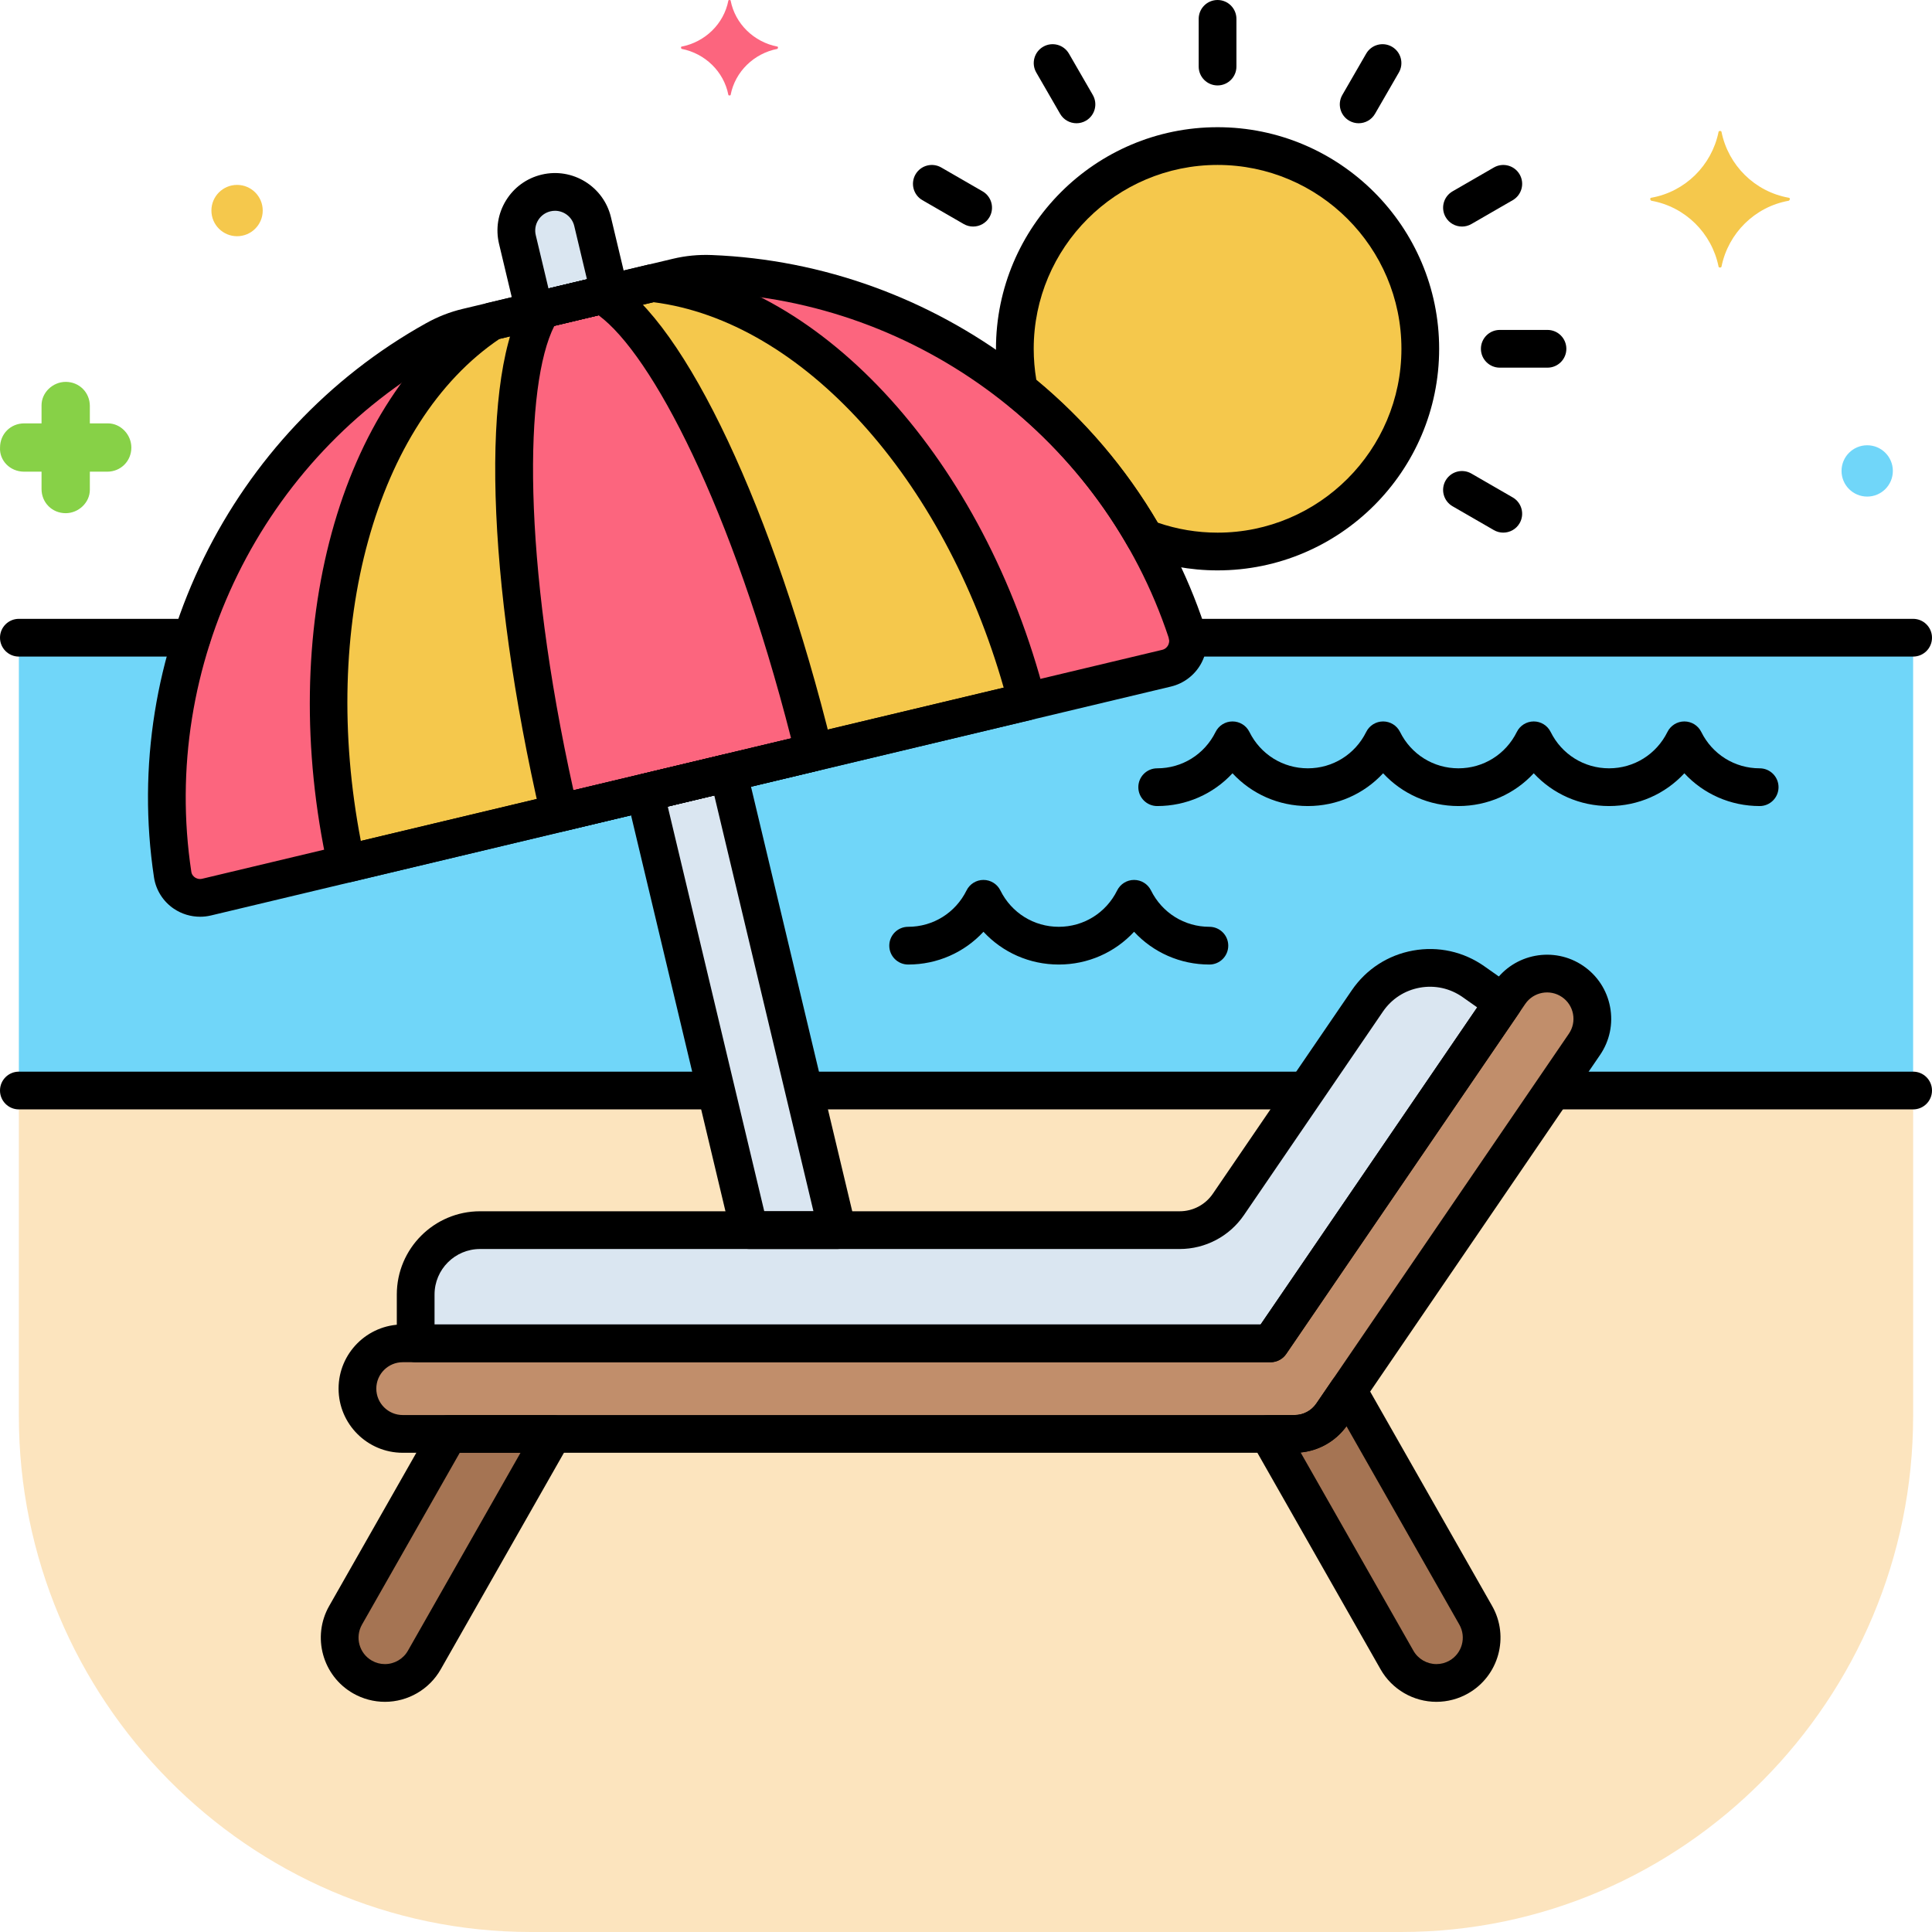
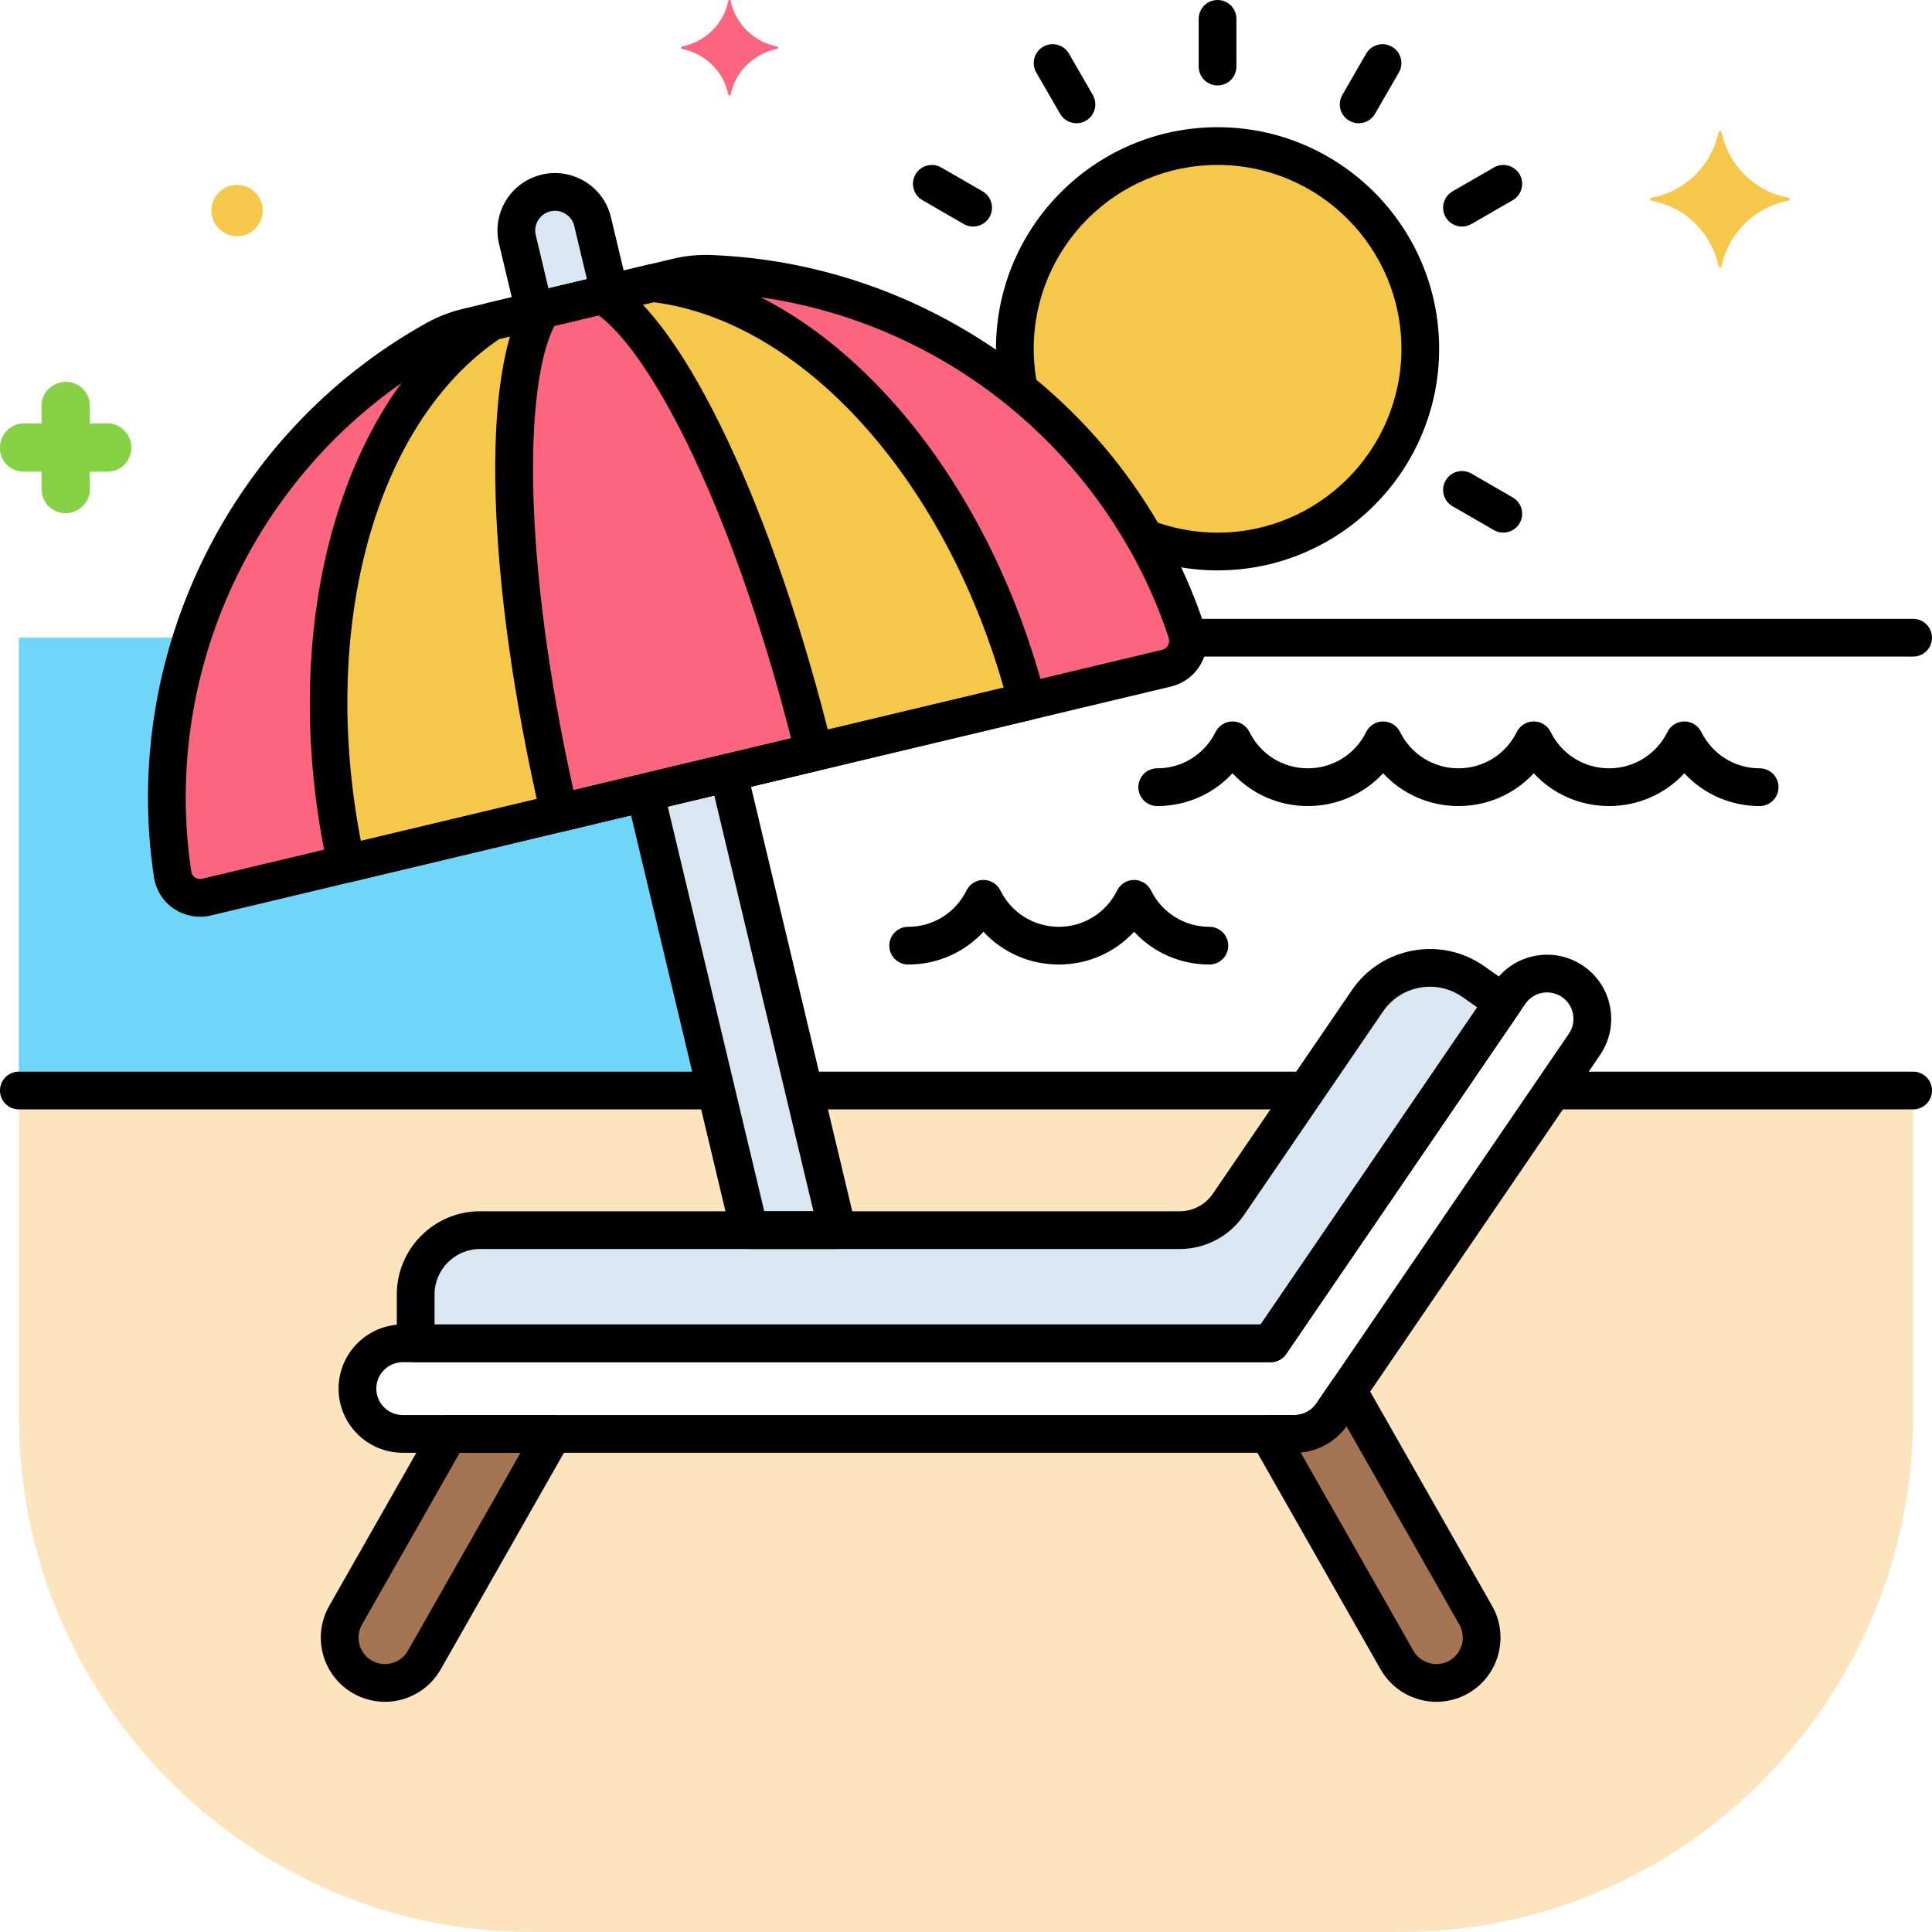
<svg xmlns="http://www.w3.org/2000/svg" height="512" viewBox="0 0 256 256" width="512">
  <g id="Layer_1">
    <g>
      <g>
        <path d="m205.77 144.5-29.286 42.884c-1.118 1.637-2.972 2.616-4.955 2.616h-118.166c-3.313 0-6-2.687-6-6s2.687-6 6-6h1.716v-6.471c0-4.711 3.819-8.529 8.529-8.529h35.686l-4.411-18.5h-92.383v43.142c0 37.477 30.381 68.358 67.858 68.358h115.284c37.477 0 67.858-30.881 67.858-68.358v-43.142z" fill="#fce4be" />
      </g>
      <g>
        <g>
-           <path d="m171.529 190h-118.166c-3.313 0-6-2.687-6-6s2.687-6 6-6h114.998l31.677-46.384c1.869-2.736 5.603-3.439 8.338-1.571 2.736 1.869 3.44 5.602 1.571 8.338l-33.463 49c-1.118 1.638-2.973 2.617-4.955 2.617z" fill="#c18e6b" />
-         </g>
+           </g>
      </g>
      <g>
        <path d="m178.61 184.27-2.127 3.114c-1.118 1.637-2.972 2.616-4.955 2.616h-3.465l17.048 29.967c1.106 1.944 3.134 3.034 5.221 3.034 1.006 0 2.025-.253 2.961-.786 2.88-1.639 3.887-5.302 2.249-8.182z" fill="#a57453" />
      </g>
      <g>
        <path d="m59.465 190-13.672 24.033c-1.638 2.88-.632 6.543 2.249 8.182.937.533 1.956.786 2.961.786 2.087 0 4.115-1.09 5.221-3.034l17.047-29.967z" fill="#a57453" />
      </g>
      <g>
        <path d="m168.361 178 30.83-45.144-3.946-2.777c-4.577-3.221-10.905-2.075-14.062 2.547l-18.416 26.966c-1.456 2.132-3.871 3.407-6.452 3.407h-92.706c-4.711 0-8.529 3.819-8.529 8.529v6.472z" fill="#dae6f1" />
      </g>
      <g>
        <path d="m27.369 118.872c-2.085.497-4.175-.884-4.495-3.004-1.63-10.807-.633-21.493 2.531-31.369h-22.905v60h92.383l-9.414-39.482z" fill="#70d6f9" />
      </g>
      <g>
-         <path d="m157.402 84.5c.209 1.828-.96 3.595-2.826 4.04l-58.078 13.849 10.042 42.111h66.534l8.109-11.873c3.157-4.622 9.484-5.768 14.062-2.547l3.946 2.777.705-1.032c1.853-2.713 5.559-3.651 8.326-1.881 2.864 1.832 3.629 5.653 1.725 8.44l-4.177 6.116h47.73v-60z" fill="#70d6f9" />
-       </g>
+         </g>
      <g>
        <path d="m80.786 38.857-2.264-9.493c-.656-2.751-3.418-4.45-6.17-3.794-2.751.656-4.45 3.418-3.794 6.17l2.264 9.493z" fill="#dae6f1" />
      </g>
      <g>
        <g>
          <path d="m110.952 163-14.453-60.612-11.03 2.63 13.825 57.982z" fill="#dae6f1" />
        </g>
      </g>
      <g>
        <path d="m94.208 36.291c-1.495-.059-2.992.079-4.447.425l-27.902 6.654c-1.455.347-2.853.9-4.16 1.627-24.827 13.809-39.198 41.944-34.822 70.892.319 2.113 2.413 3.479 4.492 2.983l127.208-30.332c2.135-.509 3.342-2.742 2.651-4.825-9.193-27.737-34.677-46.305-63.02-47.424z" fill="#fc657e" />
      </g>
      <g>
        <path d="m86.445 37.507-21.281 5.074c-17.717 11.633-26.081 40.807-19.279 71.875l90.198-21.507c-7.95-30.794-28.578-53.055-49.638-55.442z" fill="#f5c84c" />
      </g>
      <g>
        <path d="m79.787 39.095-7.965 1.899c-5.585 8.74-4.878 35.752 2.283 66.734l33.758-8.05c-7.59-30.879-19.148-55.304-28.076-60.583z" fill="#fc657e" />
      </g>
      <g>
        <path d="m161.333 19.355c-14.836 0-26.862 12.027-26.862 26.862 0 1.871.192 3.696.556 5.459 6.651 5.372 12.343 11.993 16.677 19.618 2.99 1.149 6.234 1.785 9.629 1.785 14.836 0 26.862-12.027 26.862-26.862s-12.026-26.862-26.862-26.862z" fill="#f5c84c" />
      </g>
      <g>
        <path d="m156.315 163c2.582 0 4.997-1.275 6.452-3.407l10.307-15.093h-66.534l4.411 18.5z" fill="#fce4be" />
      </g>
      <g>
        <path d="m103.013 6.175c-3.1-.6-5.6-3-6.2-6.1 0-.1-.3-.1-.3 0-.6 3.1-3.1 5.5-6.2 6.1-.1 0-.1.2 0 .3 3.1.6 5.6 3 6.2 6.1 0 .1.3.1.3 0 .6-3.1 3.1-5.5 6.2-6.1.1-.1.1-.3 0-.3z" fill="#fc657e" />
      </g>
      <g>
        <path d="m3.205 62.5h2.3v2.3c0 1.8 1.4 3.2 3.2 3.2 1.7 0 3.2-1.4 3.2-3.1v-.1-2.3h2.3c1.8 0 3.2-1.4 3.2-3.2 0-1.7-1.4-3.2-3.1-3.2h-.1-2.3v-2.3c0-1.8-1.4-3.2-3.2-3.2-1.7 0-3.2 1.4-3.2 3.1v.1 2.3h-2.3c-1.8 0-3.2 1.4-3.2 3.2-.1 1.7 1.3 3.2 3.2 3.2-.1 0-.1 0 0 0z" fill="#87d147" />
      </g>
      <g>
        <circle cx="31.413" cy="27.9" fill="#f5c84c" r="3.4" />
      </g>
      <g>
-         <circle cx="247.413" cy="62.4" fill="#70d6f9" r="3.4" />
-       </g>
+         </g>
      <g>
        <path d="m218.813 26.2c4.5-.8 8-4.3 8.9-8.7 0-.2.4-.2.4 0 .9 4.4 4.4 7.9 8.9 8.7.2 0 .2.3 0 .4-4.5.8-8 4.3-8.9 8.7 0 .2-.4.2-.4 0-.9-4.4-4.4-7.9-8.9-8.7-.2-.1-.2-.4 0-.4z" fill="#f5c84c" />
      </g>
      <g>
        <path d="m93.883 147h-91.383c-1.381 0-2.5-1.119-2.5-2.5s1.119-2.5 2.5-2.5h91.383c1.381 0 2.5 1.119 2.5 2.5s-1.119 2.5-2.5 2.5z" />
      </g>
      <g>
        <path d="m253.5 147h-46.73c-1.381 0-2.5-1.119-2.5-2.5s1.119-2.5 2.5-2.5h46.73c1.381 0 2.5 1.119 2.5 2.5s-1.119 2.5-2.5 2.5z" />
      </g>
      <g>
        <path d="m161.333 75.579c-3.615 0-7.156-.657-10.526-1.952-.54-.208-.991-.595-1.276-1.098-4.133-7.27-9.541-13.631-16.075-18.909-.45-.364-.761-.873-.877-1.439-.403-1.954-.608-3.961-.608-5.964 0-16.19 13.172-29.362 29.362-29.362s29.362 13.172 29.362 29.362-13.172 29.362-29.362 29.362zm-7.917-6.322c2.549.878 5.208 1.322 7.918 1.322 13.433 0 24.362-10.929 24.362-24.362s-10.929-24.362-24.362-24.362c-13.434 0-24.362 10.929-24.362 24.362 0 1.375.116 2.75.345 4.101 6.462 5.357 11.872 11.722 16.099 18.939z" />
      </g>
      <g>
        <path d="m161.333 11.32c-1.381 0-2.5-1.119-2.5-2.5v-6.32c0-1.381 1.119-2.5 2.5-2.5s2.5 1.119 2.5 2.5v6.32c0 1.381-1.119 2.5-2.5 2.5z" />
      </g>
      <g>
        <path d="m142.638 16.331c-.864 0-1.705-.448-2.167-1.25l-3.16-5.474c-.69-1.196-.281-2.725.915-3.415 1.195-.691 2.725-.281 3.415.915l3.16 5.474c.69 1.196.281 2.725-.915 3.415-.394.227-.824.335-1.248.335z" />
      </g>
      <g>
        <path d="m128.945 30.019c-.424 0-.854-.108-1.248-.335l-5.474-3.16c-1.196-.69-1.605-2.219-.915-3.415.689-1.195 2.218-1.607 3.415-.915l5.474 3.16c1.196.69 1.605 2.219.915 3.415-.463.801-1.303 1.25-2.167 1.25z" />
      </g>
      <g>
        <path d="m199.191 70.576c-.424 0-.854-.108-1.248-.335l-5.474-3.16c-1.196-.69-1.605-2.219-.915-3.415.69-1.195 2.216-1.607 3.415-.915l5.474 3.16c1.196.69 1.605 2.219.915 3.415-.462.801-1.303 1.25-2.167 1.25z" />
      </g>
      <g>
-         <path d="m205.05 48.717h-6.321c-1.381 0-2.5-1.119-2.5-2.5s1.119-2.5 2.5-2.5h6.321c1.381 0 2.5 1.119 2.5 2.5s-1.119 2.5-2.5 2.5z" />
-       </g>
+         </g>
      <g>
        <path d="m193.722 30.019c-.864 0-1.705-.449-2.167-1.25-.69-1.196-.281-2.725.915-3.415l5.474-3.16c1.195-.692 2.725-.28 3.415.915.69 1.196.281 2.725-.915 3.415l-5.474 3.16c-.394.227-.824.335-1.248.335z" />
      </g>
      <g>
        <path d="m180.029 16.331c-.424 0-.854-.108-1.248-.335-1.196-.69-1.605-2.219-.915-3.415l3.161-5.474c.691-1.196 2.221-1.606 3.415-.915 1.196.69 1.605 2.219.915 3.415l-3.161 5.474c-.463.802-1.303 1.25-2.167 1.25z" />
      </g>
      <g>
        <path d="m233.165 106.806c-3.869 0-7.443-1.602-9.979-4.342-2.536 2.74-6.11 4.342-9.979 4.342-3.868 0-7.443-1.602-9.979-4.343-2.535 2.741-6.11 4.343-9.979 4.343s-7.443-1.602-9.979-4.343c-2.536 2.741-6.111 4.343-9.979 4.343-3.869 0-7.443-1.602-9.979-4.342-2.536 2.74-6.11 4.342-9.979 4.342-1.381 0-2.5-1.119-2.5-2.5s1.119-2.5 2.5-2.5c3.302 0 6.267-1.847 7.738-4.82.422-.852 1.29-1.391 2.241-1.391s1.819.539 2.241 1.391c1.471 2.973 4.436 4.82 7.738 4.82s6.267-1.847 7.738-4.82c.422-.852 1.29-1.391 2.241-1.391.951 0 1.819.539 2.241 1.391 1.471 2.973 4.436 4.82 7.738 4.82s6.267-1.847 7.738-4.82c.421-.852 1.29-1.391 2.241-1.391s1.819.539 2.241 1.391c1.472 2.973 4.437 4.82 7.738 4.82s6.267-1.847 7.738-4.82c.422-.852 1.29-1.391 2.241-1.391s1.819.539 2.241 1.391c1.471 2.973 4.437 4.82 7.738 4.82 1.381 0 2.5 1.119 2.5 2.5s-1.119 2.5-2.5 2.5z" />
      </g>
      <g>
        <path d="m160.25 127.806c-3.869 0-7.443-1.602-9.979-4.343-2.536 2.741-6.111 4.343-9.979 4.343-3.869 0-7.443-1.602-9.979-4.342-2.536 2.74-6.11 4.342-9.979 4.342-1.381 0-2.5-1.119-2.5-2.5s1.119-2.5 2.5-2.5c3.302 0 6.267-1.847 7.738-4.82.422-.852 1.29-1.391 2.241-1.391s1.819.539 2.241 1.391c1.471 2.973 4.436 4.82 7.738 4.82s6.267-1.847 7.738-4.82c.422-.852 1.29-1.391 2.241-1.391.951 0 1.819.539 2.241 1.391 1.471 2.973 4.436 4.82 7.738 4.82 1.381 0 2.5 1.119 2.5 2.5s-1.119 2.5-2.5 2.5z" />
      </g>
      <g>
        <g>
          <path d="m171.529 192.5h-118.166c-4.687 0-8.5-3.813-8.5-8.5s3.813-8.5 8.5-8.5h113.678l30.932-45.293c2.644-3.871 7.943-4.868 11.813-2.226 1.875 1.28 3.139 3.214 3.559 5.445s-.053 4.493-1.334 6.368l-33.463 49c-1.584 2.32-4.208 3.706-7.019 3.706zm-118.166-12c-1.93 0-3.5 1.57-3.5 3.5s1.57 3.5 3.5 3.5h118.166c1.157 0 2.238-.57 2.89-1.526l33.464-49c.527-.772.722-1.703.549-2.622-.173-.918-.693-1.715-1.465-2.242-1.594-1.087-3.775-.677-4.864.917l-31.677 46.383c-.466.682-1.238 1.09-2.064 1.09z" />
        </g>
      </g>
      <g>
        <path d="m190.333 225.501c-3.052 0-5.885-1.647-7.394-4.298l-17.048-29.967c-.44-.774-.436-1.724.012-2.493s1.271-1.243 2.161-1.243h3.465c1.157 0 2.238-.57 2.89-1.526l2.127-3.115c.486-.712 1.296-1.122 2.167-1.088.861.036 1.644.512 2.07 1.262l16.933 29.764c2.317 4.074.889 9.274-3.185 11.591-1.28.728-2.732 1.113-4.198 1.113zm-17.993-33.04 14.945 26.269c.622 1.092 1.789 1.771 3.048 1.771.61 0 1.19-.154 1.726-.458 1.677-.955 2.266-3.096 1.312-4.773l-14.955-26.287c-1.437 1.986-3.653 3.246-6.076 3.478z" />
      </g>
      <g>
        <path d="m51.002 225.501c-1.466 0-2.918-.385-4.197-1.113-4.074-2.317-5.503-7.517-3.186-11.591l13.673-24.034c.444-.781 1.274-1.264 2.173-1.264h13.806c.89 0 1.713.474 2.161 1.243s.452 1.719.012 2.493l-17.048 29.967c-1.508 2.652-4.341 4.299-7.394 4.299zm9.917-33.001-12.954 22.77c-.954 1.677-.366 3.818 1.312 4.773.535.304 1.115.458 1.725.458 1.259 0 2.426-.678 3.048-1.771l14.922-26.23z" />
      </g>
      <g>
        <path d="m168.361 180.5h-113.282c-1.381 0-2.5-1.119-2.5-2.5v-6.471c0-6.082 4.948-11.029 11.029-11.029h92.707c1.757 0 3.397-.866 4.388-2.317l18.416-26.965c1.907-2.793 4.79-4.663 8.117-5.265 3.325-.602 6.683.136 9.448 2.083l3.946 2.777c1.118.787 1.396 2.326.625 3.455l-30.83 45.144c-.466.68-1.238 1.088-2.064 1.088zm-110.782-5h109.462l28.695-42.018-1.93-1.358c-1.662-1.17-3.677-1.616-5.679-1.252-2 .362-3.733 1.486-4.879 3.165l-18.416 26.965c-1.923 2.816-5.107 4.498-8.517 4.498h-92.707c-3.325 0-6.029 2.705-6.029 6.029z" />
      </g>
      <g>
-         <path d="m25.405 87h-22.905c-1.381 0-2.5-1.119-2.5-2.5s1.119-2.5 2.5-2.5h22.905c1.381 0 2.5 1.119 2.5 2.5s-1.119 2.5-2.5 2.5z" />
-       </g>
+         </g>
      <g>
        <path d="m253.5 87h-96.098c-1.381 0-2.5-1.119-2.5-2.5s1.119-2.5 2.5-2.5h96.098c1.381 0 2.5 1.119 2.5 2.5s-1.119 2.5-2.5 2.5z" />
      </g>
      <g>
        <path d="m172.075 147h-64.534c-1.381 0-2.5-1.119-2.5-2.5s1.119-2.5 2.5-2.5h64.534c1.381 0 2.5 1.119 2.5 2.5s-1.119 2.5-2.5 2.5z" />
      </g>
      <g>
        <path d="m70.823 43.732c-.458 0-.913-.126-1.31-.371-.565-.347-.968-.904-1.122-1.549l-2.264-9.493c-.473-1.98-.146-4.026.921-5.76 1.066-1.734 2.744-2.949 4.724-3.421 4.086-.976 8.207 1.558 9.182 5.646l2.263 9.493c.32 1.343-.509 2.691-1.852 3.011l-9.963 2.376c-.191.046-.385.068-.579.068zm2.718-15.802c-.201 0-.404.023-.608.072-.681.162-1.258.58-1.625 1.177-.367.596-.479 1.3-.317 1.981l1.684 7.061 5.1-1.216-1.683-7.061c-.288-1.203-1.365-2.014-2.551-2.014z" />
      </g>
      <g>
        <g>
          <path d="m110.952 165.5h-11.658c-1.157 0-2.164-.794-2.432-1.92l-13.825-57.981c-.32-1.343.509-2.691 1.852-3.012l11.03-2.63c.645-.154 1.324-.045 1.89.302.565.347.968.905 1.122 1.549l14.453 60.612c.178.745.004 1.529-.47 2.129s-1.197.951-1.962.951zm-9.684-5h6.518l-13.139-55.1-6.167 1.471z" />
        </g>
      </g>
      <g>
        <path d="m26.514 121.472c-1.229 0-2.445-.364-3.478-1.061-1.417-.956-2.376-2.469-2.63-4.149-4.452-29.454 10.047-58.971 36.079-73.45 1.525-.848 3.138-1.479 4.795-1.874l27.901-6.653c1.657-.396 3.38-.562 5.126-.492 29.702 1.173 55.942 20.918 65.294 49.135.553 1.669.382 3.503-.469 5.032-.842 1.512-2.291 2.61-3.975 3.011l-127.208 30.333c-.474.113-.956.168-1.435.168zm67.025-82.694c-1.091 0-2.164.124-3.198.371l-27.901 6.653c-1.213.29-2.399.754-3.525 1.38-24.219 13.47-37.708 40.931-33.565 68.333.062.413.329.647.482.751.165.111.51.281.957.174l127.208-30.333c.445-.106.672-.41.767-.581.101-.181.247-.556.091-1.026-8.701-26.25-33.113-44.621-60.746-45.712-.191-.006-.381-.01-.57-.01z" />
      </g>
      <g>
        <path d="m45.885 116.957c-.466 0-.928-.13-1.329-.383-.568-.356-.97-.927-1.113-1.583-6.89-31.474 1.478-62.109 20.35-74.5.242-.159.51-.275.792-.342l21.282-5.074c.282-.067.573-.085.861-.052 22.432 2.542 43.724 26.105 51.776 57.301.168.65.067 1.34-.279 1.915s-.909.987-1.562 1.142l-90.198 21.507c-.192.047-.386.069-.58.069zm20.293-72.047c-16.443 11.112-23.837 38.129-18.365 66.518l85.181-20.311c-7.926-27.804-26.715-48.577-46.403-51.074z" />
      </g>
      <g>
        <path d="m74.104 110.228c-.461 0-.918-.128-1.317-.375-.566-.351-.969-.913-1.119-1.562-7.279-31.496-8.064-59.081-1.953-68.643.349-.546.896-.935 1.526-1.085l7.965-1.899c.628-.151 1.294-.051 1.853.28 9.768 5.776 21.515 30.748 29.231 62.139.159.646.053 1.33-.293 1.899-.347.568-.907.975-1.554 1.129l-33.758 8.05c-.192.045-.387.067-.581.067zm-.649-67.053c-3.965 7.809-4.301 30.743 2.53 61.535l28.839-6.876c-7.798-30.559-18.447-50.875-25.509-56.056z" />
      </g>
    </g>
  </g>
</svg>